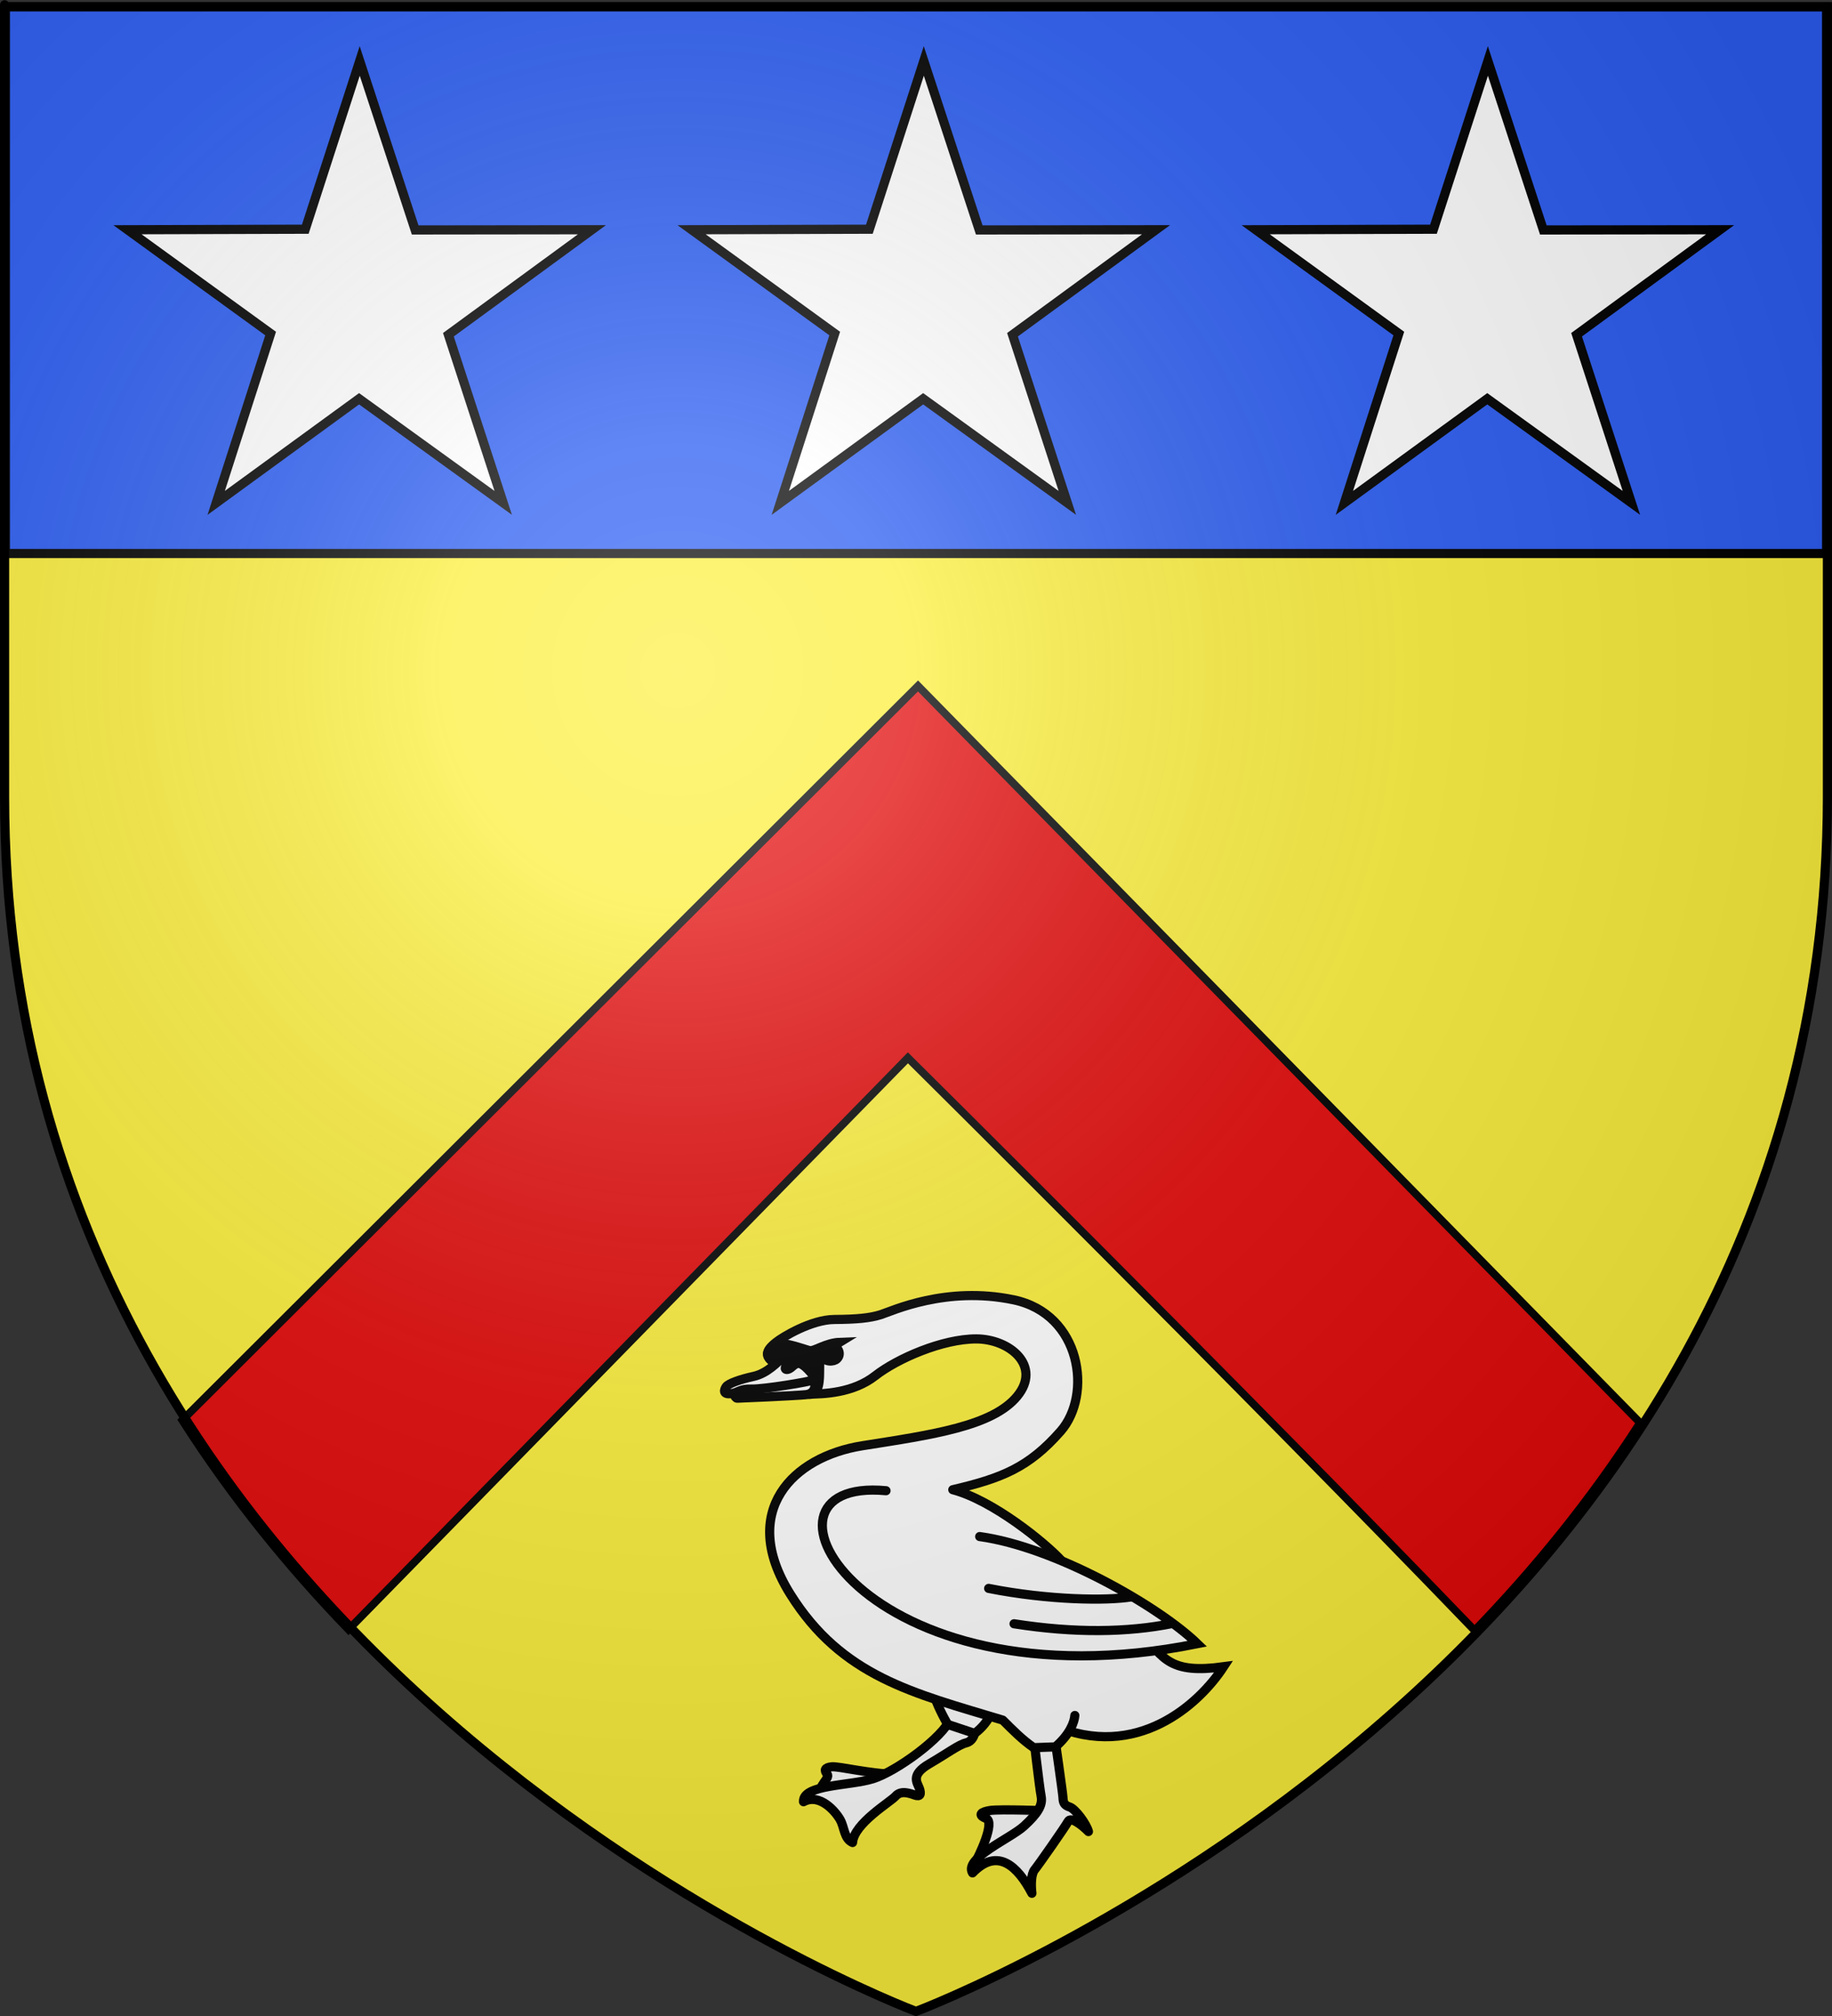
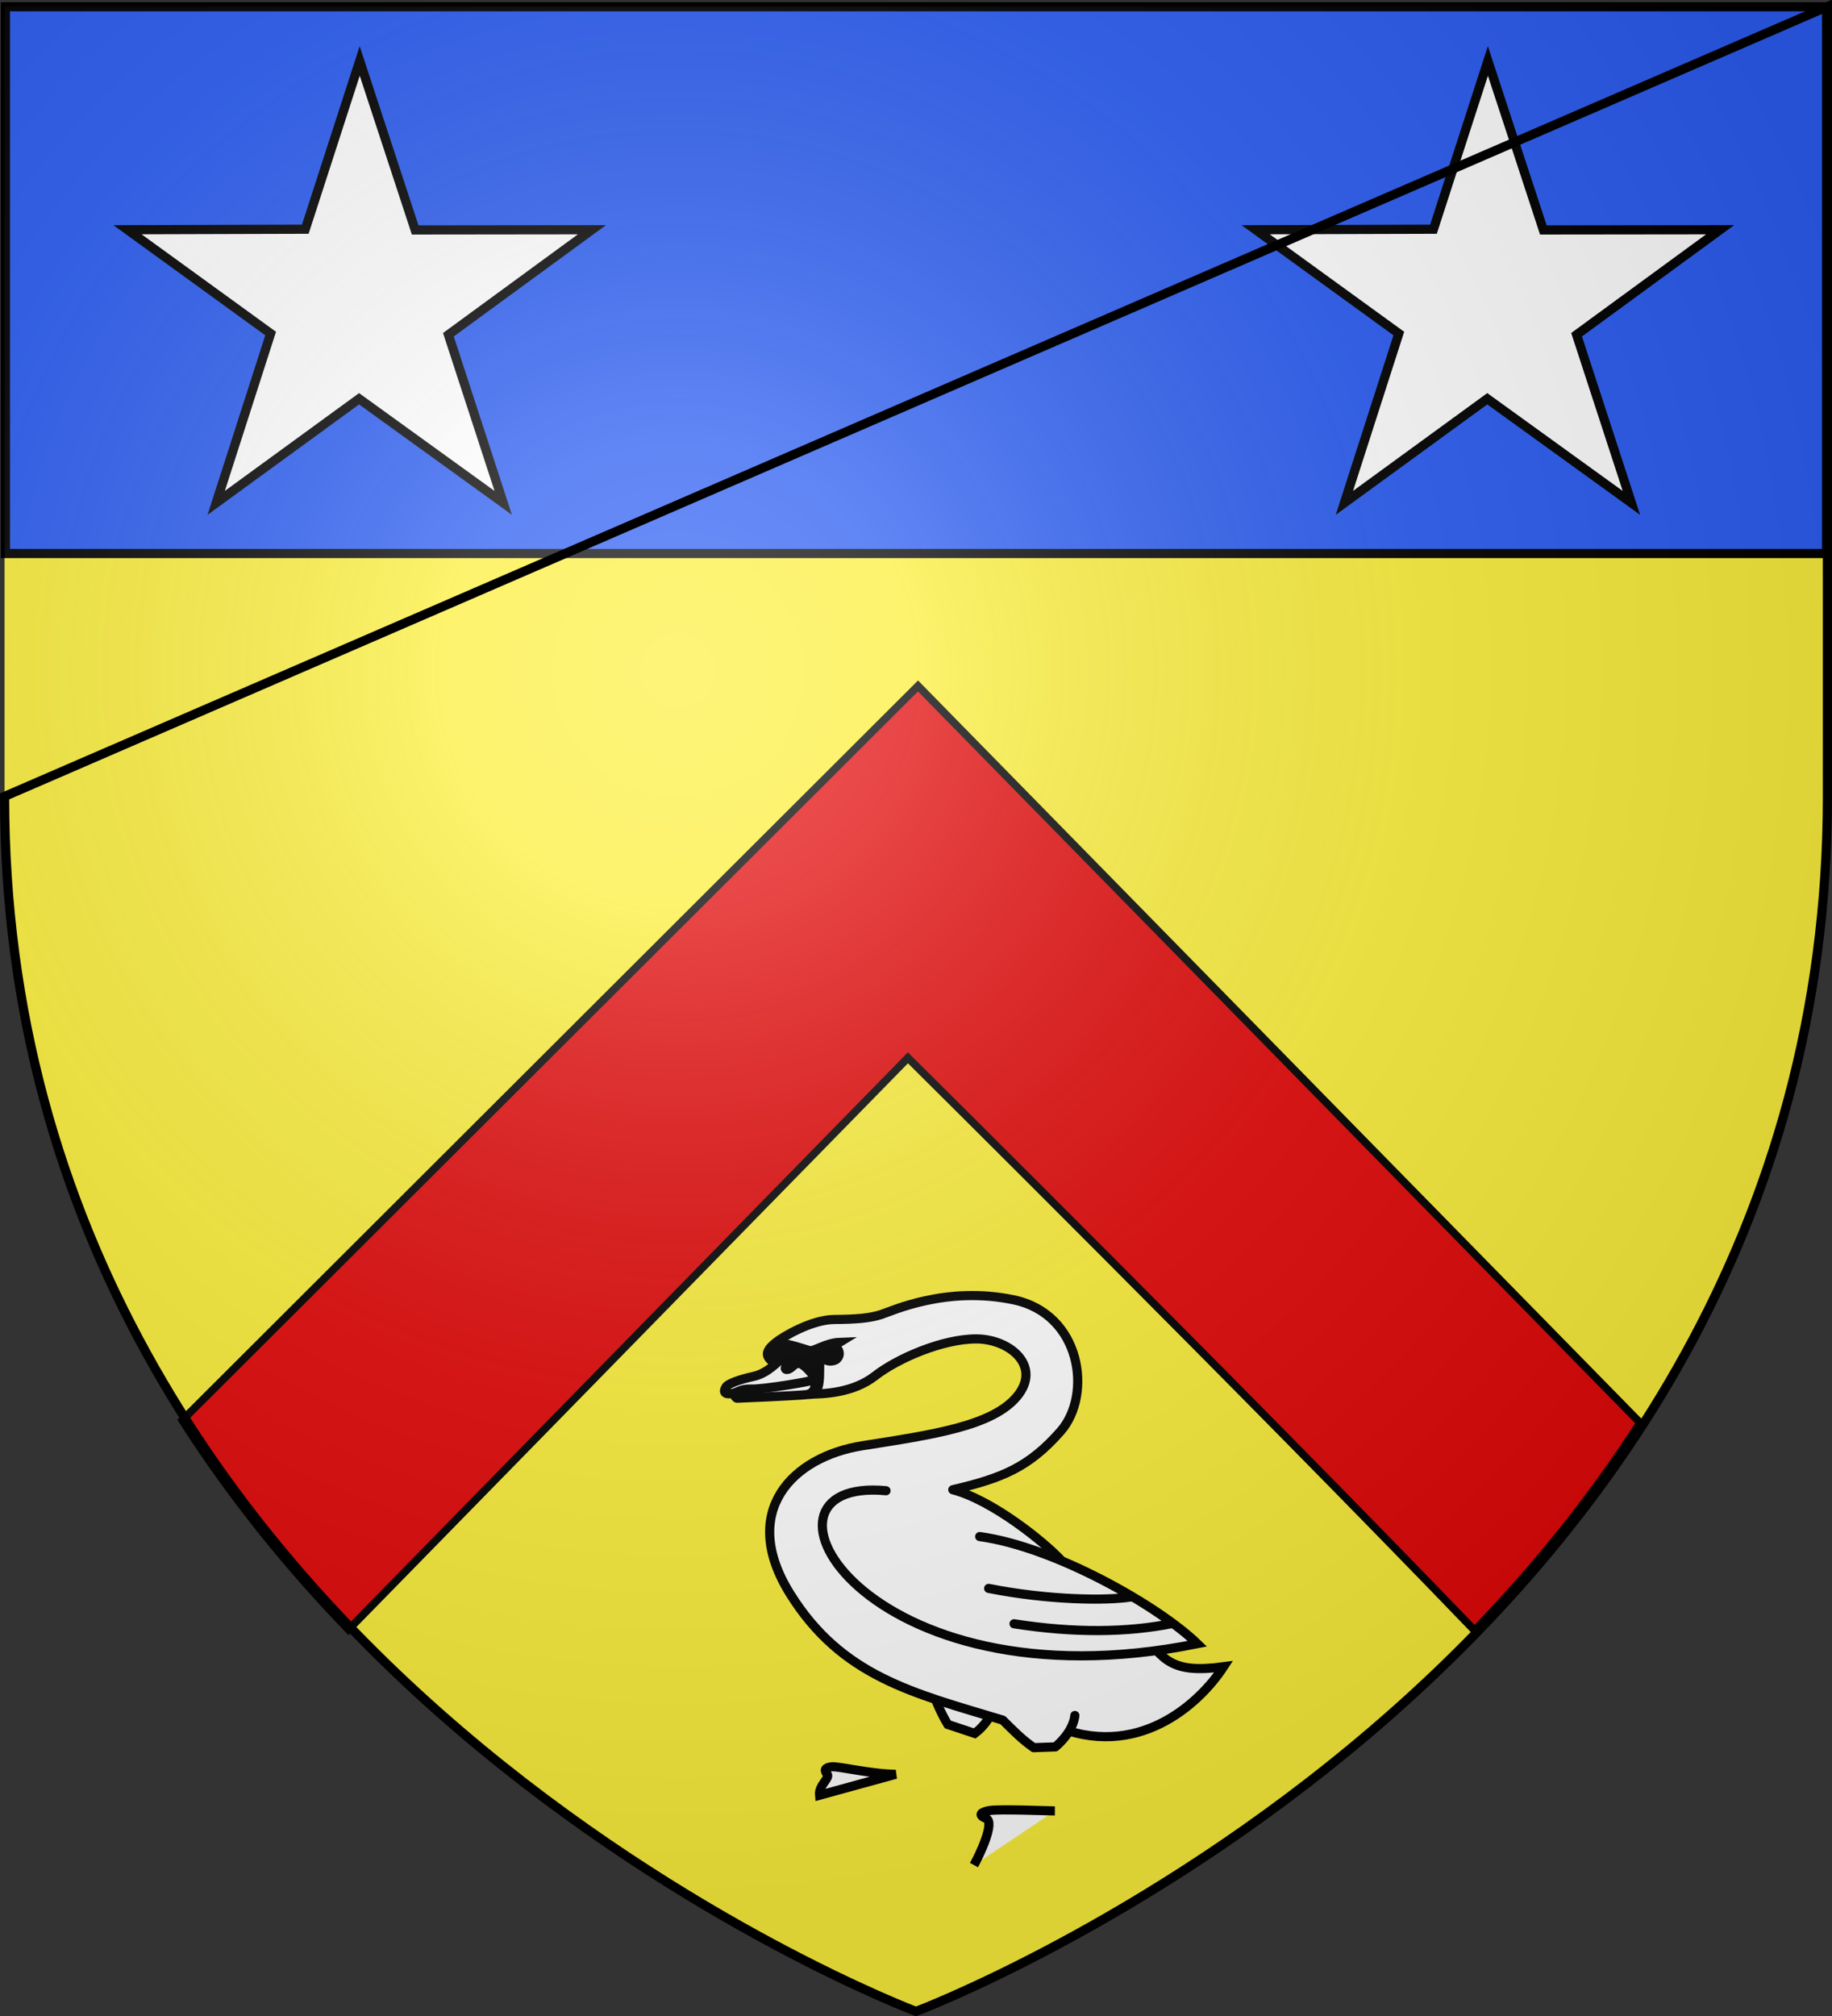
<svg xmlns="http://www.w3.org/2000/svg" xmlns:ns1="http://sodipodi.sourceforge.net/DTD/sodipodi-0.dtd" xmlns:ns2="http://www.inkscape.org/namespaces/inkscape" xmlns:xlink="http://www.w3.org/1999/xlink" height="660" width="600" version="1.0" id="svg2" ns1:version="0.32" ns2:version="0.46" ns1:docname="blason_ville_fr_Tudeils_(Corrèze).svg" ns1:docbase="D:\Mes documents\Renaud-Notre Lapin" ns2:export-filename="/Users/olivier/Desktop/Blason Rouge/Blason_Vide_3D.png" ns2:export-xdpi="144" ns2:export-ydpi="144" ns2:output_extension="org.inkscape.output.svg.inkscape">
  <rect width="100%" height="100%" fill="#333333" stroke="none" />
  <ns1:namedview ns2:window-height="712" ns2:window-width="1024" ns2:pageshadow="2" ns2:pageopacity="0.0" guidetolerance="10.0" gridtolerance="10.0" objecttolerance="10.0" borderopacity="1.0" bordercolor="#666666" pagecolor="#ffffff" id="base" showgrid="false" height="660px" ns2:zoom="0.7469697" ns2:cx="221.68357" ns2:cy="330" ns2:window-x="-4" ns2:window-y="-4" ns2:current-layer="layer4" />
  <desc id="desc4">Flag of Canton of Valais (Wallis)</desc>
  <defs id="defs6">
    <linearGradient id="linearGradient7346">
      <stop style="stop-color: rgb(99, 0, 0); stop-opacity: 1;" offset="0" id="stop7348" />
      <stop style="stop-color: rgb(226, 37, 37); stop-opacity: 1;" offset="1" id="stop7350" />
    </linearGradient>
    <ns2:perspective ns1:type="inkscape:persp3d" ns2:vp_x="0 : 330 : 1" ns2:vp_y="0 : 1000 : 0" ns2:vp_z="600 : 330 : 1" ns2:persp3d-origin="300 : 220 : 1" id="perspective2491" />
    <linearGradient id="linearGradient2893">
      <stop style="stop-color:white;stop-opacity:0.314;" offset="0" id="stop2895" />
      <stop id="stop2897" offset="0.19" style="stop-color:white;stop-opacity:0.251;" />
      <stop style="stop-color:#6b6b6b;stop-opacity:0.125;" offset="0.6" id="stop2901" />
      <stop style="stop-color:black;stop-opacity:0.125;" offset="1" id="stop2899" />
    </linearGradient>
    <linearGradient id="linearGradient2885">
      <stop id="stop2887" offset="0" style="stop-color:white;stop-opacity:1;" />
      <stop style="stop-color:white;stop-opacity:1;" offset="0.229" id="stop2891" />
      <stop id="stop2889" offset="1" style="stop-color:black;stop-opacity:1;" />
    </linearGradient>
    <linearGradient id="linearGradient2955">
      <stop id="stop2867" offset="0" style="stop-color:#fd0000;stop-opacity:1;" />
      <stop style="stop-color:#e77275;stop-opacity:0.659;" offset="0.5" id="stop2873" />
      <stop style="stop-color:black;stop-opacity:0.323;" offset="1" id="stop2959" />
    </linearGradient>
    <radialGradient ns2:collect="always" xlink:href="#linearGradient2955" id="radialGradient2961" cx="225.524" cy="218.901" fx="225.524" fy="218.901" r="300" gradientTransform="matrix(-4.167939e-4,2.183,-1.884,-3.599562e-4,615.597,-289.121)" gradientUnits="userSpaceOnUse" />
    <polygon id="star" transform="scale(53,53)" points="0,-1 0.588,0.809 -0.951,-0.309 0.951,-0.309 -0.588,0.809 0,-1 " />
    <clipPath id="clip">
      <path d="M 0,-200 L 0,600 L 300,600 L 300,-200 L 0,-200 z " id="path10" />
    </clipPath>
    <radialGradient ns2:collect="always" xlink:href="#linearGradient2955" id="radialGradient1911" gradientUnits="userSpaceOnUse" gradientTransform="matrix(-4.167939e-4,2.183,-1.884,-3.599562e-4,615.597,-289.121)" cx="225.524" cy="218.901" fx="225.524" fy="218.901" r="300" />
    <radialGradient ns2:collect="always" xlink:href="#linearGradient2955" id="radialGradient2865" gradientUnits="userSpaceOnUse" gradientTransform="matrix(0,1.749,-1.593,-1.049767e-7,551.788,-191.29)" cx="225.524" cy="218.901" fx="225.524" fy="218.901" r="300" />
    <radialGradient ns2:collect="always" xlink:href="#linearGradient2955" id="radialGradient2871" gradientUnits="userSpaceOnUse" gradientTransform="matrix(0,1.386,-1.323,-5.741131e-8,-158.082,-109.541)" cx="225.524" cy="218.901" fx="225.524" fy="218.901" r="300" />
    <radialGradient ns2:collect="always" xlink:href="#linearGradient2893" id="radialGradient3163" gradientUnits="userSpaceOnUse" gradientTransform="matrix(1.353,0,0,1.349,-77.629,-85.747)" cx="221.445" cy="226.331" fx="221.445" fy="226.331" r="300" />
    <ns2:perspective id="perspective42685" ns2:persp3d-origin="372.04724 : 350.78739 : 1" ns2:vp_z="744.09448 : 526.18109 : 1" ns2:vp_y="0 : 1000 : 0" ns2:vp_x="0 : 526.18109 : 1" ns1:type="inkscape:persp3d" />
    <ns2:perspective id="perspective42698" ns2:persp3d-origin="372.04724 : 350.78739 : 1" ns2:vp_z="744.09448 : 526.18109 : 1" ns2:vp_y="0 : 1000 : 0" ns2:vp_x="0 : 526.18109 : 1" ns1:type="inkscape:persp3d" />
    <radialGradient gradientTransform="matrix(1.353,0,0,1.349,-77.629,-85.747)" gradientUnits="userSpaceOnUse" xlink:href="#linearGradient2893" id="radialGradient59803" fy="226.331" fx="221.445" r="300" cy="226.331" cx="221.445" />
    <radialGradient gradientTransform="matrix(0,1.386,-1.323,-5.741131e-8,-158.082,-109.541)" gradientUnits="userSpaceOnUse" xlink:href="#linearGradient2955" id="radialGradient59801" fy="218.901" fx="225.524" r="300" cy="218.901" cx="225.524" />
    <radialGradient gradientTransform="matrix(0,1.749,-1.593,-1.049767e-7,551.788,-191.29)" gradientUnits="userSpaceOnUse" xlink:href="#linearGradient2955" id="radialGradient59799" fy="218.901" fx="225.524" r="300" cy="218.901" cx="225.524" />
    <radialGradient gradientTransform="matrix(-4.167939e-4,2.183,-1.884,-3.599562e-4,615.597,-289.121)" gradientUnits="userSpaceOnUse" xlink:href="#linearGradient2955" id="radialGradient59797" fy="218.901" fx="225.524" r="300" cy="218.901" cx="225.524" />
    <clipPath id="clipPath59793">
      <path id="path59795" d="M 0,-200 L 0,600 L 300,600 L 300,-200 L 0,-200 z " />
    </clipPath>
    <polygon id="polygon59791" transform="scale(53,53)" points="0,-1 0.588,0.809 -0.951,-0.309 0.951,-0.309 -0.588,0.809 0,-1 " />
    <radialGradient gradientTransform="matrix(-4.167939e-4,2.183,-1.884,-3.599562e-4,615.597,-289.121)" gradientUnits="userSpaceOnUse" xlink:href="#linearGradient2955" id="radialGradient59789" fy="218.901" fx="225.524" r="300" cy="218.901" cx="225.524" />
    <linearGradient id="linearGradient59781">
      <stop id="stop59783" offset="0" style="stop-color:#fd0000;stop-opacity:1" />
      <stop id="stop59785" offset="0.5" style="stop-color:#e77275;stop-opacity:0.659" />
      <stop id="stop59787" offset="1" style="stop-color:black;stop-opacity:0.323" />
    </linearGradient>
    <linearGradient id="linearGradient59773">
      <stop id="stop59775" offset="0" style="stop-color:white;stop-opacity:1" />
      <stop id="stop59777" offset="0.229" style="stop-color:white;stop-opacity:1" />
      <stop id="stop59779" offset="1" style="stop-color:black;stop-opacity:1" />
    </linearGradient>
    <linearGradient id="linearGradient59763">
      <stop id="stop59765" offset="0" style="stop-color:white;stop-opacity:0.314" />
      <stop id="stop59767" offset="0.19" style="stop-color:white;stop-opacity:0.251" />
      <stop id="stop59769" offset="0.6" style="stop-color:#6b6b6b;stop-opacity:0.125" />
      <stop id="stop59771" offset="1" style="stop-color:black;stop-opacity:0.125" />
    </linearGradient>
    <ns2:perspective id="perspective59760" ns2:persp3d-origin="300 : 220 : 1" ns2:vp_z="600 : 330 : 1" ns2:vp_y="0 : 1000 : 0" ns2:vp_x="0 : 330 : 1" ns1:type="inkscape:persp3d" />
    <ns2:perspective id="perspective59876" ns2:persp3d-origin="300 : 220 : 1" ns2:vp_z="600 : 330 : 1" ns2:vp_y="0 : 1000 : 0" ns2:vp_x="0 : 330 : 1" ns1:type="inkscape:persp3d" />
    <ns2:perspective id="perspective2990" ns2:persp3d-origin="372.04724 : 350.78739 : 1" ns2:vp_z="744.09448 : 526.18109 : 1" ns2:vp_y="0 : 1000 : 0" ns2:vp_x="0 : 526.18109 : 1" ns1:type="inkscape:persp3d" />
    <radialGradient r="300" fy="218.901" fx="225.524" cy="218.901" cx="225.524" gradientTransform="matrix(0,1.386,-1.323,-5.741131e-8,-158.082,-109.541)" gradientUnits="userSpaceOnUse" id="radialGradient60097" xlink:href="#linearGradient2955" ns2:collect="always" />
    <radialGradient r="300" fy="218.901" fx="225.524" cy="218.901" cx="225.524" gradientTransform="matrix(0,1.749,-1.593,-1.049767e-7,551.788,-191.29)" gradientUnits="userSpaceOnUse" id="radialGradient60095" xlink:href="#linearGradient2955" ns2:collect="always" />
    <radialGradient r="300" fy="218.901" fx="225.524" cy="218.901" cx="225.524" gradientTransform="matrix(-4.167939e-4,2.183,-1.884,-3.599562e-4,615.597,-289.121)" gradientUnits="userSpaceOnUse" id="radialGradient60093" xlink:href="#linearGradient2955" ns2:collect="always" />
    <clipPath id="clipPath60089">
      <path id="path60091" d="M 0,-200 L 0,600 L 300,600 L 300,-200 L 0,-200 z " />
    </clipPath>
    <polygon points="0,-1 0.588,0.809 -0.951,-0.309 0.951,-0.309 -0.588,0.809 0,-1 " transform="scale(53,53)" id="polygon60087" />
    <radialGradient gradientUnits="userSpaceOnUse" gradientTransform="matrix(-4.167939e-4,2.183,-1.884,-3.599562e-4,615.597,-289.121)" r="300" fy="218.901" fx="225.524" cy="218.901" cx="225.524" id="radialGradient60085" xlink:href="#linearGradient2955" ns2:collect="always" />
    <linearGradient id="linearGradient60077">
      <stop style="stop-color:#fd0000;stop-opacity:1;" offset="0" id="stop60079" />
      <stop id="stop60081" offset="0.5" style="stop-color:#e77275;stop-opacity:0.659;" />
      <stop id="stop60083" offset="1" style="stop-color:black;stop-opacity:0.323;" />
    </linearGradient>
    <linearGradient id="linearGradient60069">
      <stop style="stop-color:white;stop-opacity:1;" offset="0" id="stop60071" />
      <stop id="stop60073" offset="0.229" style="stop-color:white;stop-opacity:1;" />
      <stop style="stop-color:black;stop-opacity:1;" offset="1" id="stop60075" />
    </linearGradient>
    <linearGradient id="linearGradient60059">
      <stop id="stop60061" offset="0" style="stop-color:white;stop-opacity:0.314;" />
      <stop style="stop-color:white;stop-opacity:0.251;" offset="0.19" id="stop60063" />
      <stop id="stop60065" offset="0.6" style="stop-color:#6b6b6b;stop-opacity:0.125;" />
      <stop id="stop60067" offset="1" style="stop-color:black;stop-opacity:0.125;" />
    </linearGradient>
    <ns2:perspective id="perspective60056" ns2:persp3d-origin="300 : 220 : 1" ns2:vp_z="600 : 330 : 1" ns2:vp_y="0 : 1000 : 0" ns2:vp_x="0 : 330 : 1" ns1:type="inkscape:persp3d" />
    <radialGradient gradientTransform="matrix(0,2.342,-2.291,0,562.913,1323.77)" gradientUnits="userSpaceOnUse" xlink:href="#linearGradient2955" id="radialGradient14758" fy="153.928" fx="-483.508" r="300" cy="153.928" cx="-483.508" />
    <radialGradient gradientTransform="matrix(0,2.342,-2.291,0,562.913,1323.77)" gradientUnits="userSpaceOnUse" xlink:href="#linearGradient2955" id="radialGradient13767" fy="153.928" fx="-483.508" r="300" cy="153.928" cx="-483.508" />
    <radialGradient gradientTransform="matrix(0,2.342,-2.291,0,562.913,1323.77)" gradientUnits="userSpaceOnUse" xlink:href="#linearGradient2955" id="radialGradient1357" fy="153.928" fx="-483.508" r="300" cy="153.928" cx="-483.508" />
    <radialGradient gradientTransform="matrix(-4.167939e-4,2.183,-1.884,-3.599562e-4,1395.597,-309.121)" gradientUnits="userSpaceOnUse" xlink:href="#linearGradient2955" id="radialGradient60230" fy="218.901" fx="225.524" r="300" cy="218.901" cx="225.524" />
    <clipPath id="clipPath60226">
      <path id="path60228" d="M 0,-200 L 0,600 L 300,600 L 300,-200 L 0,-200 z " />
    </clipPath>
    <polygon id="polygon60224" transform="scale(53,53)" points="0,-1 0.588,0.809 -0.951,-0.309 0.951,-0.309 -0.588,0.809 0,-1 " />
    <radialGradient gradientTransform="matrix(-4.167939e-4,2.183,-1.884,-3.599562e-4,615.597,-289.121)" gradientUnits="userSpaceOnUse" xlink:href="#linearGradient2955" id="radialGradient60222" fy="218.901" fx="225.524" r="300" cy="218.901" cx="225.524" />
    <linearGradient id="linearGradient60217">
      <stop id="stop2965" offset="0" style="stop-color:#ffffff;stop-opacity:0" />
      <stop id="stop60220" offset="1" style="stop-color:#000000;stop-opacity:0.646" />
    </linearGradient>
    <ns2:perspective id="perspective60214" ns2:persp3d-origin="75 : 50 : 1" ns2:vp_z="150 : 75 : 1" ns2:vp_y="0 : 1000 : 0" ns2:vp_x="0 : 75 : 1" ns1:type="inkscape:persp3d" />
    <radialGradient r="300" fy="218.901" fx="225.524" cy="218.901" cx="225.524" gradientTransform="matrix(0,1.386,-1.323,-5.741131e-8,-158.082,-109.541)" gradientUnits="userSpaceOnUse" id="radialGradient3807" xlink:href="#linearGradient2955" ns2:collect="always" />
    <radialGradient r="300" fy="218.901" fx="225.524" cy="218.901" cx="225.524" gradientTransform="matrix(0,1.749,-1.593,-1.049767e-7,551.788,-191.29)" gradientUnits="userSpaceOnUse" id="radialGradient3805" xlink:href="#linearGradient2955" ns2:collect="always" />
    <radialGradient r="300" fy="218.901" fx="225.524" cy="218.901" cx="225.524" gradientTransform="matrix(-4.167939e-4,2.183,-1.884,-3.599562e-4,615.597,-289.121)" gradientUnits="userSpaceOnUse" id="radialGradient3803" xlink:href="#linearGradient2955" ns2:collect="always" />
    <clipPath id="clipPath3799">
-       <path id="path3801" d="M 0,-200 L 0,600 L 300,600 L 300,-200 L 0,-200 z " />
-     </clipPath>
-     <polygon points="0,-1 0.588,0.809 -0.951,-0.309 0.951,-0.309 -0.588,0.809 0,-1 " transform="scale(53,53)" id="polygon3797" />
+       </clipPath>
    <radialGradient gradientUnits="userSpaceOnUse" gradientTransform="matrix(-4.167939e-4,2.183,-1.884,-3.599562e-4,615.597,-289.121)" r="300" fy="218.901" fx="225.524" cy="218.901" cx="225.524" id="radialGradient3795" xlink:href="#linearGradient2955" ns2:collect="always" />
    <linearGradient id="linearGradient3787">
      <stop style="stop-color:#fd0000;stop-opacity:1;" offset="0" id="stop3789" />
      <stop id="stop3791" offset="0.5" style="stop-color:#e77275;stop-opacity:0.659;" />
      <stop id="stop3793" offset="1" style="stop-color:black;stop-opacity:0.323;" />
    </linearGradient>
    <linearGradient id="linearGradient3779">
      <stop style="stop-color:white;stop-opacity:1;" offset="0" id="stop3781" />
      <stop id="stop3783" offset="0.229" style="stop-color:white;stop-opacity:1;" />
      <stop style="stop-color:black;stop-opacity:1;" offset="1" id="stop3785" />
    </linearGradient>
    <linearGradient id="linearGradient3769">
      <stop id="stop3771" offset="0" style="stop-color:white;stop-opacity:0.314;" />
      <stop style="stop-color:white;stop-opacity:0.251;" offset="0.19" id="stop3773" />
      <stop id="stop3775" offset="0.6" style="stop-color:#6b6b6b;stop-opacity:0.125;" />
      <stop id="stop3777" offset="1" style="stop-color:black;stop-opacity:0.125;" />
    </linearGradient>
    <ns2:perspective id="perspective3766" ns2:persp3d-origin="300 : 220 : 1" ns2:vp_z="600 : 330 : 1" ns2:vp_y="0 : 1000 : 0" ns2:vp_x="0 : 330 : 1" ns1:type="inkscape:persp3d" />
  </defs>
  <g ns2:groupmode="layer" id="layer3" ns2:label="Fond écu" style="display:inline" ns1:insensitive="true">
    <path id="path2855" style="fill:#fcef3c;fill-opacity:1;fill-rule:evenodd;stroke:none;stroke-width:1px;stroke-linecap:butt;stroke-linejoin:miter;stroke-opacity:1" d="M 300,658.5 C 300,658.5 598.5,546.18 598.5,260.728 C 598.5,-24.723 598.5,2.176 598.5,2.176 L 1.5,2.176 L 1.5,260.728 C 1.5,546.18 300,658.5 300,658.5 z" ns1:nodetypes="cccccc" />
  </g>
  <g ns2:groupmode="layer" id="layer4" ns2:label="Meubles">
    <path style="fill:#e20909;fill-opacity:1;fill-rule:evenodd;stroke:#000000;stroke-width:2.529;stroke-linecap:butt;stroke-linejoin:miter;stroke-miterlimit:4;stroke-dasharray:none;stroke-opacity:1;display:inline" d="M 300.661,224.562 L 59.693,464.969 C 76.031,490.555 94.661,513.345 114.13,533.5 L 297.349,346.312 C 297.349,346.312 408.08,456.02 482.943,533.781 C 502.303,513.77 520.842,491.157 537.13,465.781 L 300.661,224.562 z" id="path7003" />
    <g style="fill:#2b5df2;stroke:#000000;stroke-width:3;stroke-miterlimit:4;stroke-dasharray:none;stroke-opacity:1;display:inline" ns2:label="chef" id="layer5" transform="translate(0.235,8.5453955e-2)">
      <rect y="2.114" x="1.532" height="179.009" width="596.466" id="rect2230" style="opacity:1;fill:#2b5df2;fill-opacity:1;fill-rule:nonzero;stroke:#000000;stroke-width:3;stroke-miterlimit:4;stroke-dasharray:none;stroke-opacity:1" />
    </g>
-     <path id="path60236" style="fill:#ffffff;fill-opacity:1;stroke:#000000;stroke-width:3;stroke-miterlimit:4;stroke-dasharray:none;stroke-dashoffset:0;stroke-opacity:1;display:inline" d="M 302.556,19.954 L 320.715,75.283 L 378.604,75.216 L 331.603,109.587 L 349.556,164.633 L 302.349,130.545 L 255.555,164.633 L 273.38,109.195 L 226.507,75.216 L 284.731,75.041 L 302.556,19.954 z" />
    <path id="path60238" style="fill:#ffffff;fill-opacity:1;stroke:#000000;stroke-width:3;stroke-miterlimit:4;stroke-dasharray:none;stroke-dashoffset:0;stroke-opacity:1;display:inline" d="M 117.809,19.954 L 135.968,75.283 L 193.858,75.216 L 146.857,109.587 L 164.81,164.633 L 117.603,130.545 L 70.809,164.633 L 88.634,109.195 L 41.761,75.216 L 99.984,75.041 L 117.809,19.954 z" />
    <path id="path60240" style="fill:#ffffff;fill-opacity:1;stroke:#000000;stroke-width:3;stroke-miterlimit:4;stroke-dasharray:none;stroke-dashoffset:0;stroke-opacity:1;display:inline" d="M 487.302,19.954 L 505.461,75.283 L 563.351,75.216 L 516.35,109.587 L 534.303,164.633 L 487.096,130.545 L 440.302,164.633 L 458.127,109.195 L 411.254,75.216 L 469.477,75.041 L 487.302,19.954 z" />
    <g ns2:label="Meubles" id="g3809" transform="matrix(0.314,0,0,0.314,224.922,415.285)" style="stroke:#000000;stroke-opacity:1;stroke-width:9.544;stroke-miterlimit:4;stroke-dasharray:none">
      <g style="stroke:#000000;stroke-width:3.236;stroke-miterlimit:4;stroke-dasharray:none;stroke-opacity:1" transform="matrix(2.949,0,0,2.949,-97.277,-72.279)" id="g2237">
        <path id="path34582" style="fill:#ffffff;fill-opacity:1;fill-rule:evenodd;stroke:#000000;stroke-width:3.236;stroke-linecap:butt;stroke-linejoin:miter;marker:none;marker-start:none;marker-mid:none;marker-end:none;stroke-miterlimit:4;stroke-dasharray:none;stroke-dashoffset:0;stroke-opacity:1;visibility:visible;display:inline;overflow:visible;enable-background:accumulate" d="M 79.941,210.73 C 79.588,207.205 83.729,204.651 82.672,203.329 C 81.571,201.953 81.616,200.959 84.258,200.686 C 86.813,200.422 97.743,203.226 106.9,203.329 L 79.941,210.73 z" />
-         <path id="path34579" style="fill:#ffffff;fill-opacity:1;fill-rule:evenodd;stroke:#000000;stroke-width:3.236;stroke-linecap:butt;stroke-linejoin:round;marker:none;marker-start:none;marker-mid:none;marker-end:none;stroke-miterlimit:4;stroke-dasharray:none;stroke-dashoffset:0;stroke-opacity:1;visibility:visible;display:inline;overflow:visible;enable-background:accumulate" d="M 134.898,184.744 C 135.551,188.518 134.339,191.611 131.783,192.219 C 129.228,192.827 125.37,195.761 118.677,199.685 C 112.022,203.587 114.541,206.29 115.249,208.283 C 115.984,210.354 115.586,211.377 113.635,210.681 C 111.79,210.022 108.712,208.93 106.843,211.048 C 104.974,213.166 92.156,220.665 91.628,227.449 C 88.596,226.099 88.805,222.19 87.255,219.41 C 85.668,216.563 80.069,209.908 74.281,213.026 C 73.929,206.859 90.668,207.48 98.873,204.895 C 107.053,202.318 123.527,190.425 126.347,183.553 L 134.898,184.744 z" />
        <path id="path34577" style="fill:#ffffff;fill-opacity:1;fill-rule:evenodd;stroke:#000000;stroke-width:3.236;stroke-linecap:butt;stroke-linejoin:miter;stroke-miterlimit:4;stroke-dasharray:none;stroke-opacity:1" d="M 120.379,174.96 C 121.172,178.132 124.075,183.755 125.313,185.709 L 134.828,188.88 C 137.531,186.856 139.469,184.389 140.907,181.392 L 120.379,174.96 z" />
        <path id="path34594" style="fill:#ffffff;fill-opacity:1;fill-rule:evenodd;stroke:#000000;stroke-width:3.236;stroke-linecap:butt;stroke-linejoin:miter;marker:none;marker-start:none;marker-mid:none;marker-end:none;stroke-miterlimit:4;stroke-dasharray:none;stroke-dashoffset:0;stroke-opacity:1;visibility:visible;display:inline;overflow:visible;enable-background:accumulate" d="M 134.57,235.427 C 136.508,231.903 142.117,220.241 138.87,218.94 C 135.699,217.67 137.141,216.64 140.131,216.141 C 143.65,215.555 161.061,216.281 163.179,216.281" />
        <path id="path34565" style="fill:#ffffff;fill-opacity:1;fill-rule:evenodd;stroke:#000000;stroke-width:3.236;stroke-linecap:butt;stroke-linejoin:miter;marker:none;marker-start:none;marker-mid:none;marker-end:none;stroke-miterlimit:4;stroke-dasharray:none;stroke-dashoffset:0;stroke-opacity:1;visibility:visible;display:inline;overflow:visible;enable-background:accumulate" d="M 162.558,185.99 C 192.087,198.698 214.14,178.639 222.861,165.307 C 204.133,167.868 201.514,162.649 193.706,152.972 L 166.856,159.172" />
-         <path id="path34592" style="fill:#ffffff;fill-opacity:1;fill-rule:evenodd;stroke:#000000;stroke-width:3.236;stroke-linecap:butt;stroke-linejoin:round;marker:none;marker-start:none;marker-mid:none;marker-end:none;stroke-miterlimit:4;stroke-dasharray:none;stroke-dashoffset:0;stroke-opacity:1;visibility:visible;display:inline;overflow:visible;enable-background:accumulate" d="M 162.932,188.855 C 162.932,188.855 165.987,210.017 166.047,211.531 C 166.12,213.379 166.474,214.264 168.414,214.895 C 170.433,215.552 174.36,220.882 175.054,223.574 C 172.841,221.333 168.839,218.156 167.843,220.025 C 166.846,221.894 157.252,235.599 156.006,237.095 C 154.76,238.59 154.709,242.58 155.061,245.4 C 150.071,235.887 142.941,228.992 134.063,238.188 C 130.935,233.03 147.521,225.997 152.254,221.655 C 157.035,217.27 158.951,214.345 158.328,211.106 C 157.705,207.867 155.514,188.767 155.514,188.767" />
        <path id="path33594" style="fill:#ffffff;fill-opacity:1;fill-rule:evenodd;stroke:#000000;stroke-width:3.236;stroke-linecap:round;stroke-linejoin:round;stroke-miterlimit:4;stroke-dasharray:none;stroke-opacity:1" d="M 165.487,127.738 C 159.84,121.571 141.225,106.414 127.075,102.717 C 144.447,98.647 153.951,94.864 165.204,82.054 C 176.518,69.173 172.559,40.634 148.65,35.593 C 124.715,30.547 105.543,39.573 101.666,40.806 C 97.79,42.04 93.175,42.478 85.174,42.529 C 77.049,42.581 66.878,48.727 64.493,50.665 C 62.046,52.654 59.785,54.952 63.663,57.661 C 67.625,60.429 70.781,68.908 76.067,68.908 C 81.353,68.908 91.827,68.547 99.614,62.462 C 107.461,56.329 123.477,49.371 135.399,49.401 C 147.32,49.431 158.609,59.051 149.835,69.695 C 141.122,80.264 119.871,83.262 95.136,87.165 C 70.421,91.065 51.282,110.309 69.573,139.584 C 87.83,168.803 113.063,174.606 144.747,184.175 C 148.44,187.837 151.51,191.002 155.701,193.917 L 163.373,193.638 C 168.577,189.13 170.068,184.828 170.244,182.537" />
        <path id="path34569" style="fill:#ffffff;fill-opacity:1;fill-rule:evenodd;stroke:#000000;stroke-width:3.236;stroke-linecap:round;stroke-linejoin:miter;stroke-miterlimit:4;stroke-dasharray:none;stroke-opacity:1" d="M 103.464,103.07 C 49.37,97.96 95.263,180.922 213.59,157.164 C 199.766,143.802 163.138,122.922 136.59,119.28" />
        <path id="path34571" style="fill:none;fill-opacity:0.75;fill-rule:evenodd;stroke:#000000;stroke-width:3.236;stroke-linecap:round;stroke-linejoin:miter;stroke-miterlimit:4;stroke-dasharray:none;stroke-opacity:1" d="M 190.243,140.601 C 181.786,142.011 161.082,141.834 139.761,137.606" />
        <path id="path34573" style="fill:none;fill-opacity:0.75;fill-rule:evenodd;stroke:#000000;stroke-width:3.236;stroke-linecap:round;stroke-linejoin:miter;stroke-miterlimit:4;stroke-dasharray:none;stroke-opacity:1" d="M 204.692,150.028 C 188.834,153.199 170.068,153.464 148.748,150.116" />
        <path id="path35572" style="fill:#000000;fill-opacity:1;fill-rule:evenodd;stroke:#000000;stroke-width:3.236;stroke-linecap:butt;stroke-linejoin:miter;stroke-miterlimit:4;stroke-dasharray:none;stroke-opacity:1" d="M 76.503,69.033 C 80.051,68.908 79.943,63.613 79.976,60.38 C 80.01,57.146 79.952,56.35 80.562,55.33 C 81.795,57.675 84.937,57.581 86.099,56.465 C 87.23,55.379 86.997,54.049 86.552,53.272 C 86.107,52.494 85.136,52.32 85.111,52.061 C 85.051,51.433 85.655,51.537 87.149,50.603 C 82.103,50.791 78.068,53.91 76.436,53.541 C 74.79,53.17 65.486,49.676 63.808,51.412 C 62.097,53.181 59.785,54.952 63.663,57.661 C 67.625,60.429 72.957,69.157 76.503,69.033 z" />
        <path id="path34599" style="fill:#ffffff;fill-opacity:1;fill-rule:evenodd;stroke:#000000;stroke-width:3.236;stroke-linecap:butt;stroke-linejoin:round;marker:none;marker-start:none;marker-mid:none;marker-end:none;stroke-miterlimit:4;stroke-dasharray:none;stroke-dashoffset:0;stroke-opacity:1;visibility:visible;display:inline;overflow:visible;enable-background:accumulate" d="M 76.373,61.147 C 79.566,65.174 78.582,68.747 75.093,69.121 C 71.604,69.494 51.545,70.366 50.797,70.366 C 50.05,70.366 48.956,68.058 50.673,67.625" />
        <path id="path34601" style="fill:#ffffff;fill-opacity:1;fill-rule:evenodd;stroke:#000000;stroke-width:3.236;stroke-linecap:butt;stroke-linejoin:round;marker:none;marker-start:none;marker-mid:none;marker-end:none;stroke-miterlimit:4;stroke-dasharray:none;stroke-dashoffset:0;stroke-opacity:1;visibility:visible;display:inline;overflow:visible;enable-background:accumulate" d="M 66.827,56.099 C 65.344,57.302 61.603,61.557 56.653,62.642 C 51.787,63.708 47.661,65.2 46.914,66.322 C 46.166,67.443 45.71,69.017 48.451,68.768 C 51.192,68.519 51.545,67.002 55.906,67.127 C 60.266,67.252 76.543,64.532 77.789,63.909 C 79.035,63.286 75.595,59.785 74.479,58.955 C 73.404,58.156 72.251,57.338 70.279,59.217 C 68.353,61.053 66.421,60.226 69.24,57.81 C 72.11,55.35 68.353,54.862 66.827,56.099 z" />
      </g>
    </g>
  </g>
  <g ns2:groupmode="layer" id="layer2" ns2:label="Reflet final" ns1:insensitive="true">
    <path ns1:nodetypes="cccccc" d="M 300,658.5 C 300,658.5 598.5,546.18 598.5,260.728 C 598.5,-24.723 598.5,2.176 598.5,2.176 L 1.5,2.176 L 1.5,260.728 C 1.5,546.18 300,658.5 300,658.5 z " style="opacity:1;fill:url(#radialGradient3163);fill-opacity:1;fill-rule:evenodd;stroke:none;stroke-width:1px;stroke-linecap:butt;stroke-linejoin:miter;stroke-opacity:1" id="path2875" ns2:export-xdpi="144" ns2:export-ydpi="144" />
  </g>
  <g ns2:groupmode="layer" id="layer1" ns2:label="Contour final" ns1:insensitive="true">
-     <path ns1:nodetypes="cccccc" d="M 300,658.5 C 300,658.5 1.5,546.18 1.5,260.728 C 1.5,-24.723 1.5,2.176 1.5,2.176 L 598.5,2.176 L 598.5,260.728 C 598.5,546.18 300,658.5 300,658.5 z " style="opacity:1;fill:none;fill-opacity:1;fill-rule:evenodd;stroke:#000000;stroke-width:3;stroke-linecap:butt;stroke-linejoin:miter;stroke-miterlimit:4;stroke-dasharray:none;stroke-opacity:1" id="path1411" ns2:export-xdpi="144" ns2:export-ydpi="144" />
+     <path ns1:nodetypes="cccccc" d="M 300,658.5 C 300,658.5 1.5,546.18 1.5,260.728 L 598.5,2.176 L 598.5,260.728 C 598.5,546.18 300,658.5 300,658.5 z " style="opacity:1;fill:none;fill-opacity:1;fill-rule:evenodd;stroke:#000000;stroke-width:3;stroke-linecap:butt;stroke-linejoin:miter;stroke-miterlimit:4;stroke-dasharray:none;stroke-opacity:1" id="path1411" ns2:export-xdpi="144" ns2:export-ydpi="144" />
  </g>
</svg>